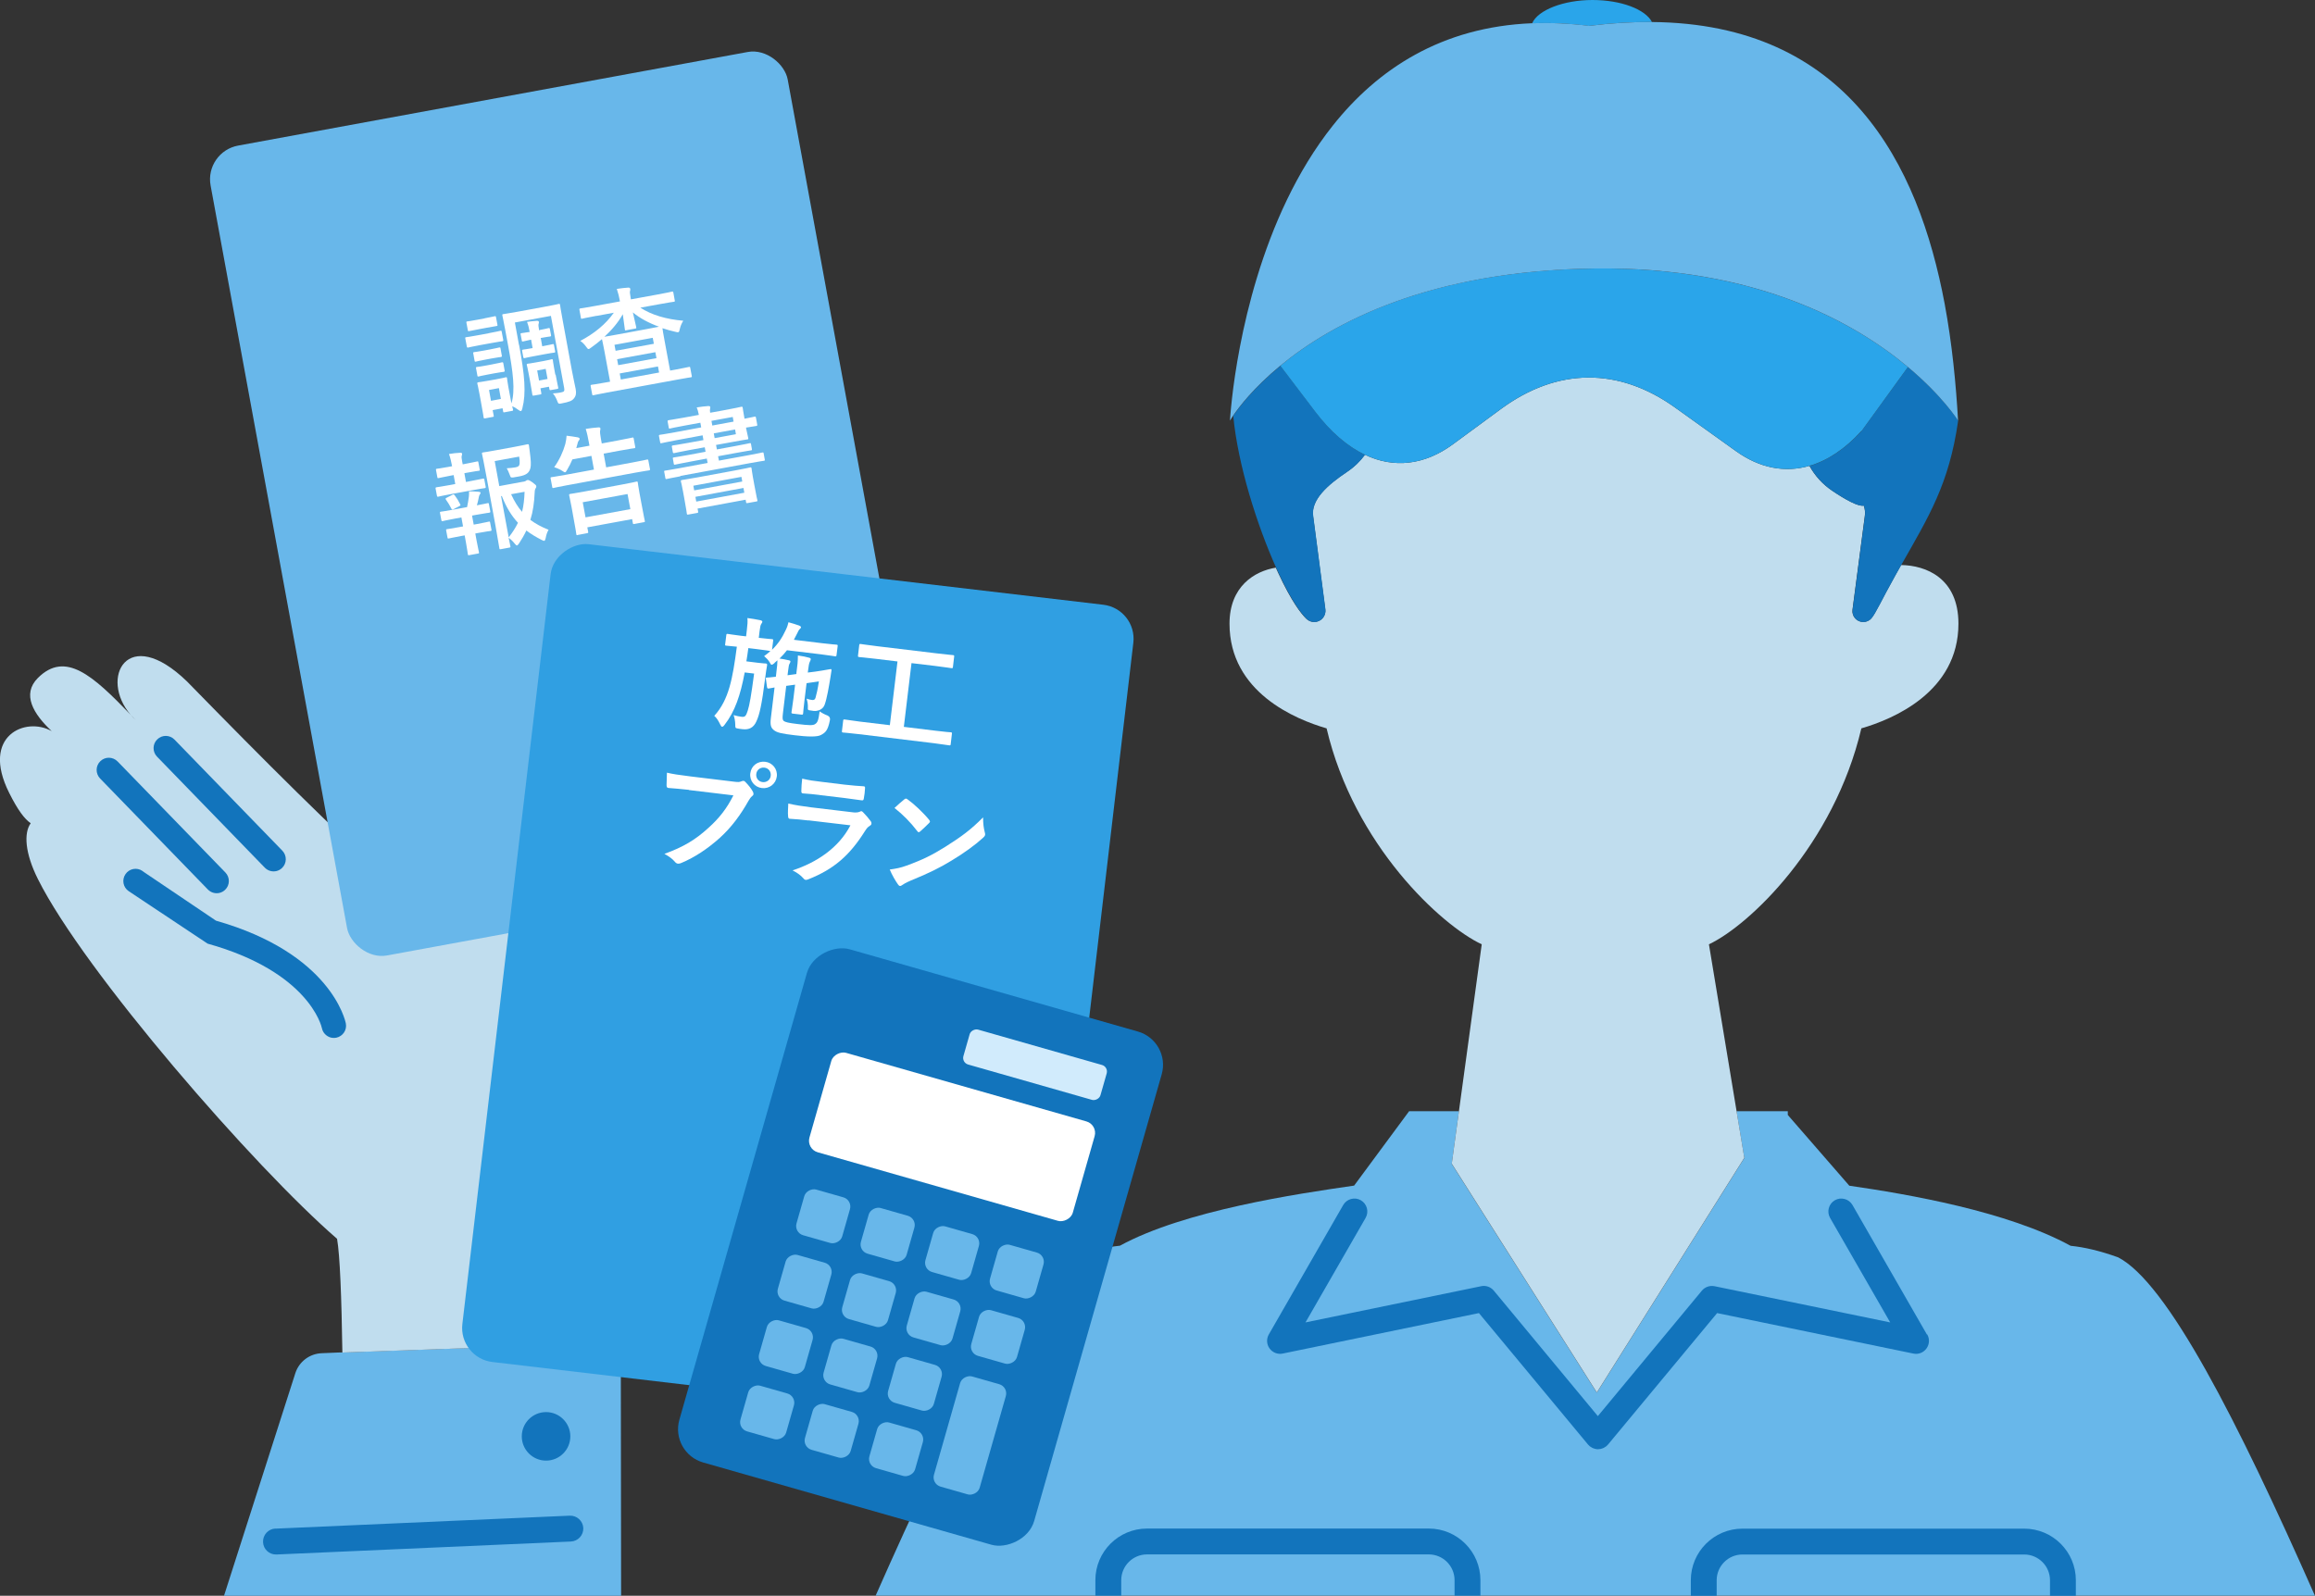
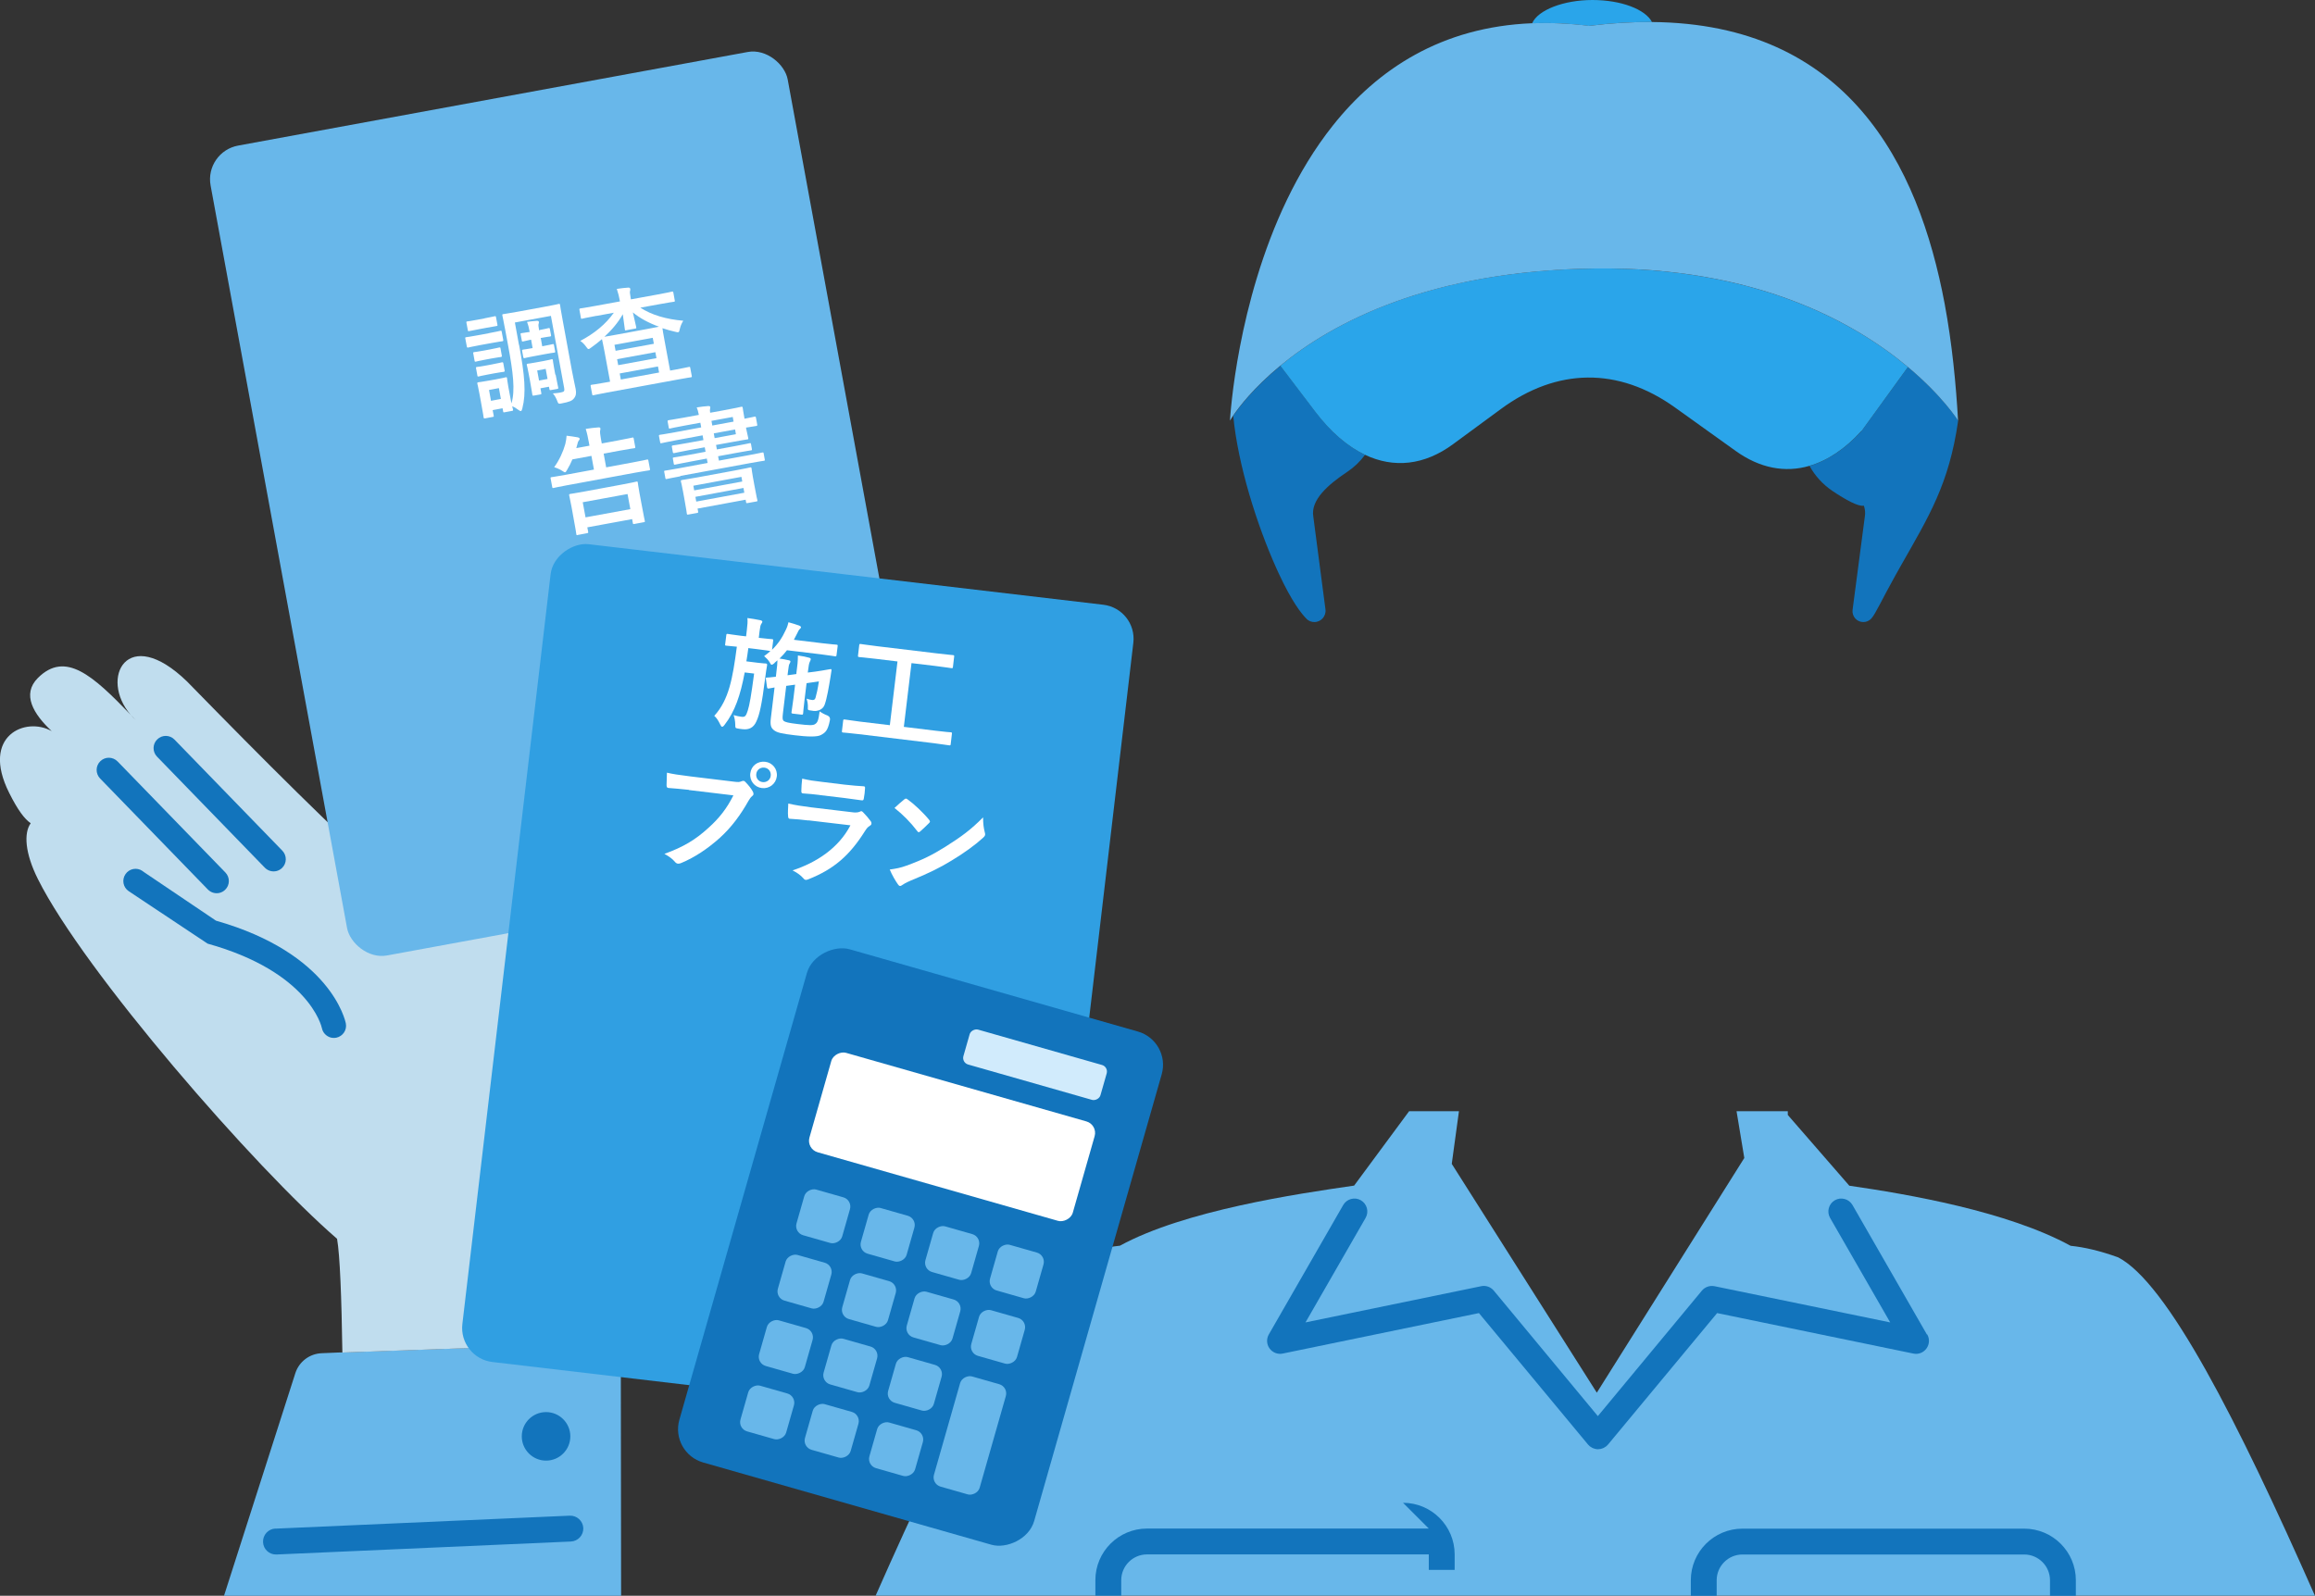
<svg xmlns="http://www.w3.org/2000/svg" id="_レイヤー_2" width="248.01" height="171" viewBox="0 0 248.01 171">
  <rect x="0" y="0" width="248.01" height="171" fill="#333333" stroke="none" />
  <defs>
    <style>.cls-1{fill:#fff;}.cls-2{fill:#1274bc;}.cls-3{fill:#309fe2;}.cls-4{fill:#68b7ea;}.cls-5{fill:#2aa5ea;}.cls-6{fill:#d1ebfc;}.cls-7{fill:#c0ddee;}</style>
  </defs>
  <g id="PC_x5F_本気のカビ対策">
    <path class="cls-4" d="M226.87,134.72c-1.89-.68-3.56-1.07-5.04-1.22-6.78-3.7-17.37-5.52-23.71-6.44l-6.59-7.58v-.4h-5.49l.83,5.01-15.8,25.15-15.54-24.52.77-5.64h-5.34l-5.89,7.97c-6.11.88-18.17,2.66-25.09,6.44-1.48.15-3.15.55-5.04,1.22-5.3,2.69-12.88,17.59-21.13,36.28h154.19c-8.26-18.7-15.83-33.6-21.13-36.28Z" />
    <path class="cls-4" d="M34.47,145.01c-1.3.05-2.43.9-2.83,2.14l-7.64,23.85h42.54l-.03-23.94c0-1.75-1.45-3.14-3.19-3.08l-1.36.05-2.45.09-.6.02-19.4.69-2.83.1h-.31s-1.9.08-1.9.08Z" />
-     <path class="cls-2" d="M153.07,163.8h-30.19c-3.05,0-5.53,2.48-5.53,5.53v1.66h2.77v-1.66c0-1.52,1.24-2.76,2.76-2.76h30.19c1.52,0,2.76,1.24,2.76,2.76v1.66h2.77v-1.66c0-3.05-2.48-5.53-5.53-5.53Z" />
+     <path class="cls-2" d="M153.07,163.8h-30.19c-3.05,0-5.53,2.48-5.53,5.53v1.66h2.77v-1.66c0-1.52,1.24-2.76,2.76-2.76h30.19v1.66h2.77v-1.66c0-3.05-2.48-5.53-5.53-5.53Z" />
    <path class="cls-2" d="M222.39,169.34c0-3.05-2.48-5.53-5.53-5.53h-30.19c-3.05,0-5.53,2.48-5.53,5.53v1.66h2.77v-1.66c0-1.52,1.24-2.76,2.76-2.76h30.19c1.52,0,2.76,1.24,2.76,2.76v1.66h2.77v-1.66Z" />
    <path class="cls-2" d="M206.43,143l-7.97-13.87c-.38-.66-1.23-.89-1.89-.51-.66.38-.89,1.23-.51,1.89l6.44,11.2-18.82-3.88c-.5-.1-1.02.08-1.35.47l-11.15,13.45-11.15-13.45c-.33-.39-.85-.58-1.35-.47l-18.82,3.88,6.44-11.2c.38-.66.15-1.51-.51-1.89-.66-.38-1.51-.15-1.89.51l-7.97,13.87c-.27.47-.24,1.06.08,1.5.32.44.87.66,1.4.55l21.03-4.34,11.69,14.09s.04.03.05.05c.04.04.08.09.13.13,0,0,.02.01.03.02.02.02.05.04.08.05.05.04.11.07.16.1.03.01.06.03.09.04.06.03.12.05.18.06.03,0,.05.01.08.02.09.02.18.03.27.03,0,0,0,0,0,0s0,0,0,0c.09,0,.18-.01.27-.03.03,0,.05-.01.08-.02.06-.02.12-.04.18-.06.03-.01.06-.03.09-.04.06-.03.11-.06.16-.1.03-.02.05-.03.08-.05,0,0,.02-.01.03-.02.05-.04.09-.09.13-.13.02-.02.04-.03.05-.05l11.69-14.09,21.03,4.34c.54.11,1.08-.1,1.4-.55.32-.44.35-1.03.08-1.5Z" />
    <path class="cls-2" d="M29.49,163.81l31.55-1.39c.76-.03,1.41.56,1.45,1.32.03.77-.56,1.41-1.32,1.45l-31.55,1.39s-.04,0-.06,0c-.74,0-1.35-.58-1.38-1.33-.03-.77.56-1.41,1.32-1.45Z" />
    <circle class="cls-2" cx="58.5" cy="153.92" r="2.6" />
    <path class="cls-7" d="M58.91,144.14l.6-.02c-.83-5.05-1.42-8.74-1.52-9.69,4.92-26.29-3.61-37.93-12.67-46.98-5.8-5.82-8.24,2.65-1.63,8.77-8.84-8.17-14.99-14.33-23.66-23.2-6.41-6.21-9.42-.34-6.03,3.58.18.19.37.38.55.58-.2-.19-.38-.38-.55-.58-4.04-4.2-6.99-6.89-9.94-3.95-1.75,1.75-.49,3.85,1.48,5.7-2.76-1.59-7.64.46-4.56,6.61.94,1.88,1.65,2.8,2.31,3.26-.75,1.03-.63,3.18.77,5.98,4.96,9.93,23.23,30.92,32.05,38.55.31,1.74.48,6.33.57,12.19l2.83-.1,19.4-.69Z" />
    <path class="cls-2" d="M15.24,93.33l7.9,5.33c12.31,3.5,13.85,10.71,13.91,11.01.14.71-.32,1.38-1.02,1.53-.21.04-.42.03-.61-.02-.45-.13-.83-.5-.93-.99-.05-.25-1.43-6.05-12.25-9.07l-8.45-5.62c-.6-.4-.76-1.22-.35-1.82.4-.6,1.22-.76,1.82-.35Z" />
    <path class="cls-2" d="M10.75,81.57c.52-.51,1.34-.49,1.85.03l11.55,11.9c.5.52.49,1.35-.03,1.85-.35.34-.83.44-1.26.32-.22-.06-.42-.18-.59-.35l-11.55-11.9c-.5-.52-.49-1.35.03-1.85Z" />
    <path class="cls-2" d="M28.96,93.33c-.22-.06-.42-.18-.59-.35l-11.55-11.9c-.5-.52-.49-1.35.03-1.85.52-.51,1.35-.49,1.85.03l11.55,11.9c.5.52.49,1.35-.03,1.85-.35.34-.83.44-1.26.32Z" />
-     <path class="cls-7" d="M203.66,60.56c-.21.37-.42.75-.64,1.14-1.49,2.67-2.09,4.04-2.55,4.57-.22.25-.53.38-.86.38h0c-.7,0-1.24-.61-1.15-1.31l1.31-9.98c.07-.4.03-.8-.1-1.18-.6.12-1.98-.65-3.35-1.57-1.06-.71-1.89-1.63-2.47-2.69-2.63.76-5.33.25-7.88-1.58l-6.52-4.67c-6.06-4.34-12.63-4.28-18.67.17l-5.1,3.75c-3.08,2.27-6.36,2.62-9.46,1.14-.52.71-1.16,1.33-1.93,1.84-2.02,1.35-3.93,3-3.61,4.8l1.3,9.93c.09.72-.46,1.35-1.19,1.35-.31,0-.61-.12-.84-.34-.54-.52-1.58-1.82-3.02-4.93-.08-.18-.17-.36-.25-.55-2.29.37-4.96,2.02-4.96,6,0,7.35,7.08,10.26,10.4,11.22,2.94,12.54,12.33,21.14,16.62,23.14l-2.44,17.87-.77,5.64,15.54,24.52,15.8-25.15-.83-5.01-2.96-17.87c4.28-2,13.38-10.61,16.33-23.14,3.32-.96,10.4-3.87,10.4-11.22,0-4.88-3.48-6.25-6.15-6.28Z" />
    <path class="cls-2" d="M204.4,39.33l-4.96,6.85c-1.76,1.93-3.65,3.18-5.58,3.75.58,1.05,1.41,1.98,2.47,2.69,1.37.92,2.75,1.69,3.35,1.57.13.39.17.78.1,1.18l-1.31,9.98c-.09.69.45,1.31,1.15,1.31h0c.33,0,.64-.14.86-.38.47-.53,1.06-1.9,2.55-4.57.22-.39.43-.77.64-1.14,2.96-5.22,5.14-8.69,6.11-15.49,0,0-1.63-2.61-5.37-5.74Z" />
    <path class="cls-2" d="M139.97,66.32c.23.22.52.34.84.34.72,0,1.28-.64,1.19-1.35l-1.3-9.93c-.32-1.8,1.59-3.45,3.61-4.8.76-.51,1.41-1.13,1.93-1.84-1.86-.88-3.65-2.42-5.3-4.59l-3.76-4.95c-2.86,2.35-4.43,4.43-5.06,5.36.5,5.29,2.56,11.74,4.6,16.29.08.18.17.37.25.55,1.44,3.11,2.48,4.4,3.02,4.93Z" />
    <path class="cls-5" d="M170.25,2.77c2.39-.3,4.63-.43,6.73-.41-.71-1.36-3.3-2.36-6.38-2.36s-5.85,1.07-6.46,2.5c1.92-.08,3.95,0,6.11.28Z" />
    <path class="cls-5" d="M199.44,46.18l4.96-6.85c-5.7-4.77-16.29-10.75-33.46-10.56-17.79.2-28.22,5.83-33.78,10.42l3.76,4.95c1.65,2.17,3.44,3.7,5.3,4.59,3.11,1.48,6.39,1.13,9.46-1.14l5.1-3.75c6.04-4.45,12.61-4.51,18.67-.17l6.52,4.67c2.56,1.83,5.26,2.35,7.88,1.58,1.93-.56,3.82-1.81,5.58-3.75Z" />
    <path class="cls-4" d="M208.33,32.53c-1.4-7.44-3.99-14.99-8.92-20.68-4.86-5.61-11.97-9.4-22.43-9.49-2.11-.02-4.34.11-6.73.41-2.16-.27-4.19-.35-6.11-.28-9.74.39-16.57,4.95-21.34,10.95-7.88,9.9-10.18,23.71-10.81,29.22-.17,1.52-.22,2.41-.22,2.41,0,0,.11-.19.33-.52.63-.93,2.21-3.01,5.06-5.36,5.57-4.59,16-10.21,33.78-10.42,17.17-.2,27.76,5.79,33.46,10.56,3.74,3.13,5.37,5.74,5.37,5.74-.22-3.88-.63-8.19-1.44-12.54Z" />
    <rect class="cls-4" x="29.35" y="9.86" width="62.86" height="88.24" rx="3.67" ry="3.67" transform="translate(-8.75 11.87) rotate(-10.41)" />
    <rect class="cls-3" x="41.36" y="73.95" width="88.24" height="62.86" rx="3.67" ry="3.67" transform="translate(-29.17 177.96) rotate(-83.29)" />
    <rect class="cls-2" x="70.02" y="113.87" width="57.19" height="39.53" rx="3.71" ry="3.71" transform="translate(-56.95 191.78) rotate(-74.07)" />
    <rect class="cls-1" x="96.45" y="107.16" width="11.08" height="29.34" rx="1.28" ry="1.28" transform="translate(-43.15 186.46) rotate(-74.07)" />
    <rect class="cls-4" x="83.65" y="134.81" width="5.09" height="5.09" rx="1.03" ry="1.03" transform="translate(-69.54 182.53) rotate(-74.07)" />
    <rect class="cls-4" x="81.65" y="141.81" width="5.09" height="5.09" rx="1.03" ry="1.03" transform="translate(-77.73 185.69) rotate(-74.07)" />
    <rect class="cls-4" x="79.65" y="148.82" width="5.09" height="5.09" rx="1.03" ry="1.03" transform="translate(-85.92 188.85) rotate(-74.07)" />
    <rect class="cls-4" x="85.65" y="127.8" width="5.09" height="5.09" rx="1.03" ry="1.03" transform="translate(-61.35 179.37) rotate(-74.07)" />
    <rect class="cls-4" x="90.56" y="136.78" width="5.09" height="5.09" rx="1.03" ry="1.03" transform="translate(-66.43 190.61) rotate(-74.07)" />
    <rect class="cls-4" x="88.56" y="143.78" width="5.09" height="5.09" rx="1.03" ry="1.03" transform="translate(-74.61 193.77) rotate(-74.07)" />
    <rect class="cls-4" x="86.56" y="150.79" width="5.09" height="5.09" rx="1.03" ry="1.03" transform="translate(-82.8 196.93) rotate(-74.07)" />
    <rect class="cls-4" x="92.56" y="129.77" width="5.09" height="5.09" rx="1.03" ry="1.03" transform="translate(-58.24 187.45) rotate(-74.07)" />
    <rect class="cls-4" x="97.47" y="138.75" width="5.09" height="5.09" rx="1.03" ry="1.03" transform="translate(-63.31 198.68) rotate(-74.07)" />
    <rect class="cls-4" x="95.47" y="145.76" width="5.09" height="5.09" rx="1.03" ry="1.03" transform="translate(-71.5 201.84) rotate(-74.07)" />
    <rect class="cls-4" x="93.47" y="152.76" width="5.09" height="5.09" rx="1.03" ry="1.03" transform="translate(-79.69 205) rotate(-74.07)" />
    <rect class="cls-4" x="99.47" y="131.74" width="5.09" height="5.09" rx="1.03" ry="1.03" transform="translate(-55.12 195.52) rotate(-74.07)" />
    <rect class="cls-4" x="104.38" y="140.72" width="5.09" height="5.09" rx="1.03" ry="1.03" transform="translate(-60.19 206.76) rotate(-74.07)" />
    <rect class="cls-4" x="106.38" y="133.72" width="5.09" height="5.09" rx="1.03" ry="1.03" transform="translate(-52 203.6) rotate(-74.07)" />
    <rect class="cls-4" x="97.77" y="151.28" width="12.28" height="5.09" rx="1.03" ry="1.03" transform="translate(-72.53 211.52) rotate(-74.07)" />
    <rect class="cls-6" x="108.94" y="106.46" width="3.89" height="15.27" rx=".73" ry=".73" transform="translate(-29.26 189.41) rotate(-74.07)" />
    <g id="_文字">
      <path class="cls-1" d="M82.96,71.07c-.15.12-.23.17-.3.16-.07,0-.12-.1-.23-.3-.17-.26-.36-.44-.57-.62.25-.18.48-.36.68-.55h-.03c-.07-.01-.41-.08-1.42-.2l-.92-.11c-.07.5-.13.97-.21,1.42l1.29.16c.57.07.71.06.79.07.13.02.15.05.14.18-.08.4-.13.83-.21,1.42-.36,2.84-.6,3.87-.93,4.59-.31.71-.82.93-1.49.85-.2-.02-.37-.04-.55-.08-.21-.04-.23-.05-.23-.39,0-.39-.09-.8-.18-1.04.34.09.56.15.85.18.38.05.48-.08.67-.67.19-.59.36-1.57.68-3.96l-1.01-.12c-.45,2.42-1.04,4.18-2.16,5.62-.11.15-.19.2-.26.2-.07,0-.12-.08-.2-.24-.2-.41-.38-.71-.64-.93,1.57-1.72,1.97-4,2.42-7.41-.78-.08-1.07-.1-1.14-.11-.12-.01-.13-.03-.11-.17l.12-.96c.02-.13.03-.14.15-.13.08,0,.41.08,1.43.2l.54.06.08-.67c.07-.58.1-.92.06-1.29.49.07.91.13,1.38.23.14.03.23.09.22.17-.01.09-.06.14-.12.24-.07.11-.12.29-.18.81l-.08.67c.99.12,1.33.13,1.41.14.13.02.14.03.13.16l-.12.98c.65-.63,1.09-1.3,1.47-2.12.16-.33.24-.59.29-.83.41.12.76.21,1.13.35.17.07.21.13.21.19,0,.07-.05.11-.1.16-.12.11-.21.27-.31.5l-.35.68,3.06.37c1.07.13,1.43.14,1.5.15.13.02.14.03.13.16l-.12.96c-.02.13-.03.14-.16.13-.08,0-.43-.08-1.5-.21l-3.65-.44c-.24.31-.5.61-.8.89.34.05.63.1.97.18.15.02.2.08.2.14-.01.09-.04.14-.09.23-.07.1-.1.29-.16.77l-.06.47.95-.13v-.11c.11-.82.16-1.22.16-1.88.56.08.83.14,1.2.24.13.03.19.09.18.17-.01.09-.06.17-.1.26-.08.15-.13.4-.22,1.16l.8-.1c1.13-.16,1.54-.27,1.65-.27.08,0,.1.05.09.14-.03.17-.06.41-.11.72-.17,1.05-.38,2.29-.62,2.95-.18.49-.61.63-.9.67-.16.02-.4,0-.7-.06-.2-.02-.22-.07-.2-.31.01-.34-.04-.66-.14-.94.24.08.4.12.6.14.17.02.3-.03.36-.24.11-.38.23-.9.36-1.75l-1.32.19-.21,1.71c-.12.99-.15,1.45-.16,1.53-.02.13-.03.14-.18.13l-.94-.11c-.13-.02-.14-.06-.12-.19,0-.08.09-.51.21-1.5l.17-1.41-.95.13-.35,2.91c-.06.53-.06.71.07.84.18.14.51.22,1.51.34,1.24.15,1.65.16,1.87,0,.26-.17.35-.4.48-1.36.23.17.53.33.85.45q.32.15.25.5c-.23,1.16-.51,1.33-.95,1.58-.42.24-1.51.19-2.83.03-1.42-.17-1.9-.28-2.24-.56-.27-.23-.4-.48-.31-1.24l.4-3.32c-.42.07-.56.11-.61.11-.15.02-.17-.02-.2-.16l-.12-.88c-.02-.1,0-.12.12-.13.08,0,.36-.02.95-.09l.07-.62c.06-.46.09-.78.1-1.14l-.31.27Z" />
      <path class="cls-1" d="M91.99,78.67c-1.17-.14-1.58-.16-1.66-.17-.13-.02-.14-.03-.13-.16l.13-1.11c.02-.13.03-.14.16-.13.08,0,.48.08,1.66.23l3.18.38.82-6.83-2.32-.28c-1.28-.15-1.7-.18-1.78-.19-.13-.02-.14-.03-.13-.16l.13-1.11c.02-.13.03-.14.16-.13.08,0,.5.09,1.78.24l6.33.76c1.27.15,1.69.18,1.77.19.13.02.14.03.13.16l-.13,1.11c-.02.13-.03.14-.16.13-.08,0-.5-.09-1.76-.24l-2.52-.3-.82,6.83,3.36.41c1.17.14,1.58.17,1.66.17.13.02.14.03.13.16l-.13,1.11c-.02.13-.03.14-.16.13-.08,0-.48-.08-1.66-.23l-8.03-.97Z" />
      <path class="cls-1" d="M73.81,84.64c-.86-.1-1.61-.15-2.18-.2-.17,0-.21-.11-.22-.29,0-.27.02-.96.04-1.35.58.14,1.28.25,2.52.4l4.71.57c.4.05.54.04.74-.04.09-.04.17-.06.23-.05.08,0,.15.05.21.12.31.32.6.67.79,1.02.05.1.08.18.07.28,0,.08-.06.15-.16.23-.13.1-.22.23-.37.48-.83,1.48-1.81,2.83-3.07,3.97-1.29,1.16-2.7,2.1-4.12,2.69-.13.06-.25.09-.37.08-.11-.01-.22-.07-.31-.18-.27-.33-.67-.62-1.14-.87,2.04-.74,3.32-1.51,4.71-2.78,1.17-1.05,1.98-2.09,2.68-3.49l-4.76-.57ZM83.22,83.21c-.1.79-.8,1.33-1.59,1.24s-1.35-.79-1.25-1.58c.1-.82.8-1.33,1.59-1.24s1.35.79,1.25,1.58ZM81.02,82.94c-.05.45.24.82.68.87s.82-.24.87-.68c.05-.45-.24-.82-.68-.87s-.82.24-.87.68Z" />
      <path class="cls-1" d="M86.58,87.92c-.66-.08-1.32-.15-1.98-.18-.12-.01-.16-.1-.17-.28-.04-.34,0-.83.02-1.35.74.17,1.54.29,2.41.4l4.52.54c.22.03.49.03.72-.06.07-.05.13-.07.18-.06.07,0,.13.06.19.12.29.29.6.66.79.92.08.1.11.2.1.29,0,.08-.06.17-.17.23-.23.14-.34.28-.52.56-1.66,2.65-3.37,4.11-6.08,5.18-.11.04-.2.07-.27.06-.09-.01-.18-.07-.27-.19-.32-.36-.72-.61-1.14-.83,2.57-.84,4.94-2.4,6.2-4.83l-4.5-.53ZM87.81,85.19c-.59-.07-1.25-.14-1.81-.17-.13-.02-.16-.1-.15-.31,0-.28.04-.87.09-1.27.79.18,1.19.24,2.15.35l2.37.29c.86.1,1.56.15,2.08.18.12.01.15.08.13.23-.01.33-.06.7-.12,1.03-.03.22-.07.27-.27.24-.44-.05-1.05-.15-1.85-.25l-2.61-.31Z" />
      <path class="cls-1" d="M97.19,92.74c1.71-.64,2.63-1.09,4.09-2,1.76-1.11,2.75-1.85,4.04-3.15,0,.67.06,1.13.18,1.59.03.1.04.18.04.26-.01.12-.09.22-.26.37-.8.73-2.06,1.65-3.37,2.43-1.2.73-2.39,1.33-4.29,2.1-.64.28-.82.4-.96.5-.09.07-.17.11-.25.1-.07,0-.14-.07-.21-.17-.29-.41-.63-1-.88-1.59.69-.1,1.12-.17,1.86-.44ZM96.88,85.66c.06-.06.13-.09.2-.08.05,0,.1.04.16.09.63.44,1.63,1.37,2.29,2.17.07.09.1.15.1.2,0,.05-.04.1-.1.16-.23.24-.73.71-.94.89-.07.06-.12.09-.17.09-.05,0-.1-.05-.16-.13-.69-.91-1.55-1.78-2.43-2.47.33-.32.76-.68,1.05-.92Z" />
    </g>
    <g id="_調査">
      <path class="cls-1" d="M52.33,35.71c.91-.17,1.19-.24,1.27-.26.12-.02.13-.01.15.11l.16.84c.02.13.01.14-.1.17-.07.01-.36.04-1.27.21l-1.1.2c-.9.17-1.19.24-1.27.26-.12.02-.13.01-.16-.12l-.16-.84c-.02-.12-.01-.13.11-.15.07-.01.37-.04,1.27-.21l1.1-.2ZM51.91,34.11c.77-.14,1-.21,1.08-.22.12-.02.13-.01.15.11l.15.8c.02.12,0,.12-.11.14-.07.01-.31.05-1.08.19l-.75.14c-.77.14-1.01.2-1.08.21-.12.02-.13.02-.15-.09l-.15-.8c-.02-.12-.01-.13.11-.15.07-.01.31-.03,1.08-.18l.75-.14ZM52.46,37.45c.72-.13.93-.2,1-.21.13-.02.14-.01.16.09l.14.77c.02.12.01.13-.12.16-.07.01-.29.03-1.01.16l-.64.12c-.72.13-.93.2-1,.21-.12.02-.13.01-.15-.11l-.14-.77c-.02-.11,0-.12.11-.14.07-.01.29-.03,1.01-.16l.64-.12ZM52.75,39.04c.72-.13.93-.2,1-.21.13-.02.14-.01.17.1l.14.76c.02.12.01.13-.12.16-.07.01-.29.03-1.01.16l-.64.12c-.72.13-.93.2-1,.21-.12.02-.13.01-.15-.11l-.14-.76c-.02-.12-.01-.13.11-.15.07-.01.29-.03,1.01-.16l.64-.12ZM55.61,36.95c.61,3.29.77,5.18.35,6.81-.04.18-.08.27-.16.29-.06.01-.14-.04-.27-.13-.22-.17-.45-.31-.66-.38.06.23.08.3.09.34.02.12.01.13-.1.15l-.81.15c-.12.02-.13.01-.15-.11l-.06-.32-1.06.2.11.58c.02.12.01.13-.11.15l-.8.15c-.13.02-.14.02-.17-.1-.02-.08-.02-.27-.3-1.74l-.14-.76c-.14-.75-.21-1.03-.23-1.11-.02-.12-.01-.13.12-.16.07-.01.32-.03,1.08-.17l.74-.13c.77-.14,1.02-.21,1.1-.23.11-.02.12,0,.14.11.01.07.04.36.14.92l.33,1.77c.43-1.4.17-3.37-.36-6.23l-.28-1.51c-.19-1.06-.32-1.6-.33-1.68-.02-.12-.01-.13.11-.15.08-.02.46-.06,1.55-.26l2.83-.52c1.09-.2,1.47-.29,1.54-.31.12-.02.13-.01.15.11.01.07.09.63.29,1.69l.98,5.34c.16.88.31,1.48.4,1.96.08.45.05.74-.18,1.02-.2.25-.43.37-1.38.55-.25.05-.3.03-.38-.19-.12-.34-.31-.69-.5-.89.35-.03.62-.05.96-.13.27-.05.3-.17.25-.46l-1.42-7.72-3.86.71.44,2.41ZM52.39,41.79l.21,1.16,1.06-.2-.21-1.16-1.06.2ZM57.83,35.36c.59-.11.86-.18.93-.2.12-.02.13-.01.15.11l.12.63c.02.12.01.13-.11.16-.07.01-.35.04-.94.15h-.05s.16.9.16.9l.14-.03c.61-.11.9-.19.97-.2.12-.02.13-.01.15.11l.12.65c.02.12.01.13-.11.15-.07.01-.37.04-.98.16l-1.34.25c-.46.08-.76.16-.81.17-.13.02-.14.01-.17-.1l-.12-.65c-.02-.12-.01-.13.12-.16.06-.01.36-.04.82-.13l.18-.03-.16-.89h-.07c-.44.09-.71.17-.79.18-.12.02-.12,0-.14-.11l-.12-.63c-.02-.12-.02-.13.09-.15.08-.02.36-.04.8-.12h.07s0-.04,0-.04c-.08-.45-.14-.69-.28-1.05.32-.04.74-.09,1.06-.11.12,0,.2.04.21.1.02.09,0,.16-.03.24-.03.1-.02.24.05.63v.04s.05,0,.05,0ZM59.53,40.16c.19,1.04.26,1.29.27,1.36.02.12.01.13-.11.16l-.68.12c-.12.02-.13.01-.15-.11l-.05-.25-.91.17.09.51c.02.12.01.13-.11.15l-.68.12c-.13.02-.15.01-.17-.1-.02-.08-.04-.33-.26-1.54l-.12-.64c-.12-.65-.19-.91-.21-.98-.02-.12-.01-.13.12-.16.07-.01.27-.02.88-.14l.77-.14c.62-.11.79-.17.87-.19.12-.02.13-.01.15.11.01.06.04.34.13.82l.13.71ZM57.55,39.7l.2,1.08.91-.17-.2-1.08-.91.17Z" />
      <path class="cls-1" d="M63.92,33.84c-1.09.2-1.47.29-1.54.31-.12.02-.13.01-.15-.1l-.15-.83c-.02-.13-.01-.14.1-.17.07-.01.46-.06,1.55-.26l2.68-.49v-.04c-.1-.52-.16-.79-.33-1.3.43-.07.81-.11,1.23-.14.12-.01.19.05.21.12.02.08,0,.15-.02.24-.03.1-.03.24.06.71l.03.19,2.85-.52c1.09-.2,1.47-.29,1.54-.31.12-.02.13-.01.16.12l.15.83c.02.11,0,.12-.11.14-.07.01-.46.06-1.55.26l-2.03.37c1.23.79,2.76,1.24,4.6,1.4-.17.27-.29.54-.37.88-.05.24-.07.33-.17.35-.06.01-.15,0-.29-.04-.49-.11-.95-.24-1.4-.39.02.17.08.56.21,1.25l.61,3.29.56-.1c1.03-.19,1.38-.28,1.46-.29.11-.02.12,0,.14.11l.16.85c.02.12.01.13-.09.15-.07.01-.43.06-1.46.25l-7.51,1.38c-1.03.19-1.38.28-1.46.29-.12.02-.13.01-.15-.11l-.16-.85c-.02-.12-.01-.13.11-.16.07-.01.43-.05,1.46-.24l.51-.09-.61-3.29c-.13-.72-.23-1.11-.26-1.27-.38.33-.77.63-1.15.9-.12.08-.19.15-.27.16-.08.02-.15-.06-.28-.25-.18-.26-.41-.48-.62-.62,1.51-.8,2.73-1.79,3.59-3.02l-1.84.34ZM67.09,35.4c-.12.02-.13.01-.15-.11-.05-.26-.11-.94-.22-1.62-.49.89-1.2,1.71-1.97,2.42.2-.04.62-.1,1.41-.25l3.09-.57c.72-.13,1.13-.21,1.35-.26-1.08-.39-2.05-.91-2.8-1.53.13.64.32,1.32.36,1.58.02.12.01.13-.11.15l-.96.18ZM65.83,36.95l.12.64,4.1-.75-.12-.64-4.1.75ZM70.33,38.38l-.12-.64-4.1.75.12.64,4.1-.75ZM70.61,39.92l-.12-.65-4.1.75.12.65,4.1-.75Z" />
-       <path class="cls-1" d="M48.77,51.85l-.17-.94-.32.06c-.91.17-1.21.25-1.28.26-.12.02-.13.01-.15-.11l-.14-.75c-.02-.11,0-.12.11-.14.07-.01.37-.04,1.29-.21l.32-.06v-.02c-.1-.5-.18-.88-.33-1.29.44-.07.84-.12,1.19-.13.13-.01.2.03.21.08.02.08,0,.15-.03.23-.04.12-.02.28.04.61l.06.32.26-.05c.91-.17,1.21-.25,1.28-.26.11-.02.12-.01.14.1l.14.75c.02.12.01.13-.09.15-.07.01-.37.04-1.29.21l-.26.05.17.94.4-.08c1.02-.19,1.34-.27,1.41-.28.12-.02.13-.01.16.12l.14.74c.02.12.01.13-.11.16-.07.01-.4.05-1.42.24l-2.14.39c-1,.18-1.33.27-1.38.28-.13.02-.15.01-.17-.1l-.14-.74c-.02-.13-.01-.14.12-.17.06-.01.4-.05,1.39-.23l.59-.11ZM49.61,56.42l-.18-.97-.61.11c-1,.18-1.33.27-1.38.28-.12.02-.13.01-.16-.12l-.14-.74c-.02-.12-.01-.13.11-.15.06-.01.4-.05,1.39-.23l1.4-.26c.08-.37.14-.75.19-1.11.02-.16.02-.35.02-.58.34,0,.71.02,1.04.05.12.01.18.04.19.1.01.06-.02.11-.06.16-.05.06-.09.16-.11.25-.07.36-.12.6-.22.94.78-.14,1.06-.22,1.14-.23.12-.02.13-.01.15.11l.14.74c.02.13.01.14-.1.17-.07.01-.4.05-1.41.23l-.44.08.18.97.32-.06c.93-.17,1.22-.25,1.29-.26.12-.02.13-.01.15.11l.14.74c.02.12.01.13-.11.15-.07.01-.37.04-1.3.21l-.32.06.14.77c.15.79.24,1.17.25,1.23.02.12.01.13-.11.15l-.93.17c-.12.02-.13.01-.15-.11-.01-.07-.06-.44-.2-1.24l-.14-.77-.39.07c-.93.17-1.23.25-1.3.26-.12.02-.13.01-.15-.11l-.14-.74c-.02-.12-.01-.13.11-.15.07-.01.38-.05,1.31-.22l.39-.07ZM48.63,54.55s-.09.04-.13.05c-.06.01-.12-.03-.15-.11-.19-.37-.37-.67-.57-.94-.08-.12-.06-.14.07-.21l.62-.32c.12-.06.16-.04.23.04.23.3.42.61.59.96.06.11.06.15-.08.22l-.58.3ZM56.03,51.63c.19-.04.27-.06.32-.11.05-.05.1-.07.17-.08.07-.01.17,0,.51.24.34.25.4.32.42.4.02.09,0,.15-.05.22-.08.12-.11.22-.12.49-.05,1.09-.18,2.03-.46,2.92.57.43,1.21.77,1.95,1.06-.14.23-.25.54-.31.89-.05.19-.08.28-.15.3-.05,0-.13-.03-.26-.09-.61-.31-1.15-.63-1.66-1.02-.22.47-.48.92-.79,1.39-.1.13-.15.2-.21.21-.07.01-.13-.06-.26-.21-.22-.28-.44-.47-.64-.61.11.56.18.86.19.91.02.11,0,.12-.11.14l-.91.17c-.13.02-.14.01-.16-.09-.02-.08-.14-.87-.43-2.49l-.94-5.12c-.3-1.63-.47-2.43-.49-2.51-.02-.12-.01-.13.12-.16.07-.01.54-.07,1.48-.25l1.91-.35c.95-.17,1.27-.26,1.34-.27.12-.02.17,0,.18.13.02.23.05.41.08.61.13.99.16,1.48.07,1.83-.14.5-.44.73-1.18.87-.2.04-.42.08-.63.11-.28.03-.29.03-.39-.25-.12-.33-.24-.58-.33-.73.35-.02.65-.05.94-.1.31-.06.41-.15.44-.4.02-.21,0-.48-.05-.75l-2.62.48.49,2.68,2.55-.47ZM54.49,57.59c.42-.53.75-1.05,1-1.57-.67-.72-1.25-1.64-1.73-2.87l-.08.02.82,4.43ZM54.76,52.97c.35.76.73,1.38,1.17,1.88.17-.66.24-1.36.27-2.15l-1.44.26Z" />
      <path class="cls-1" d="M60.8,51.99c-1.06.19-1.42.29-1.49.3-.12.02-.13.01-.15-.11l-.17-.9c-.02-.12-.01-.13.11-.15.07-.01.44-.06,1.5-.25l3.03-.56-.27-1.47-2.04.38c-.16.39-.35.76-.56,1.11-.09.16-.15.26-.21.27-.07.01-.16-.05-.31-.15-.28-.19-.62-.31-.87-.4.54-.73.96-1.65,1.19-2.47.08-.35.12-.59.14-.9.39.04.81.11,1.11.16.18.03.27.07.29.16.01.07-.04.14-.1.21-.07.09-.11.19-.14.36-.04.14-.07.29-.12.44l1.41-.26-.05-.28c-.12-.64-.19-1.01-.35-1.52.45-.07.96-.14,1.36-.16.12-.01.2.02.21.1.02.08,0,.15-.03.25-.02.14,0,.41.09.9l.09.47,1.67-.31c1.14-.21,1.54-.31,1.61-.32.11-.02.12,0,.14.11l.16.88c.02.12.01.13-.09.15-.07.01-.48.06-1.62.27l-1.67.31.27,1.47,2.86-.53c1.06-.19,1.42-.29,1.49-.3.13-.02.14-.02.17.1l.17.9c.02.12.01.13-.12.16-.07.01-.44.06-1.5.25l-7.2,1.33ZM61.89,57.34c-.12.02-.13.01-.15-.11-.01-.07-.04-.37-.34-1.96l-.16-.89c-.17-.9-.25-1.21-.26-1.29-.02-.12-.01-.13.11-.16.07-.01.49-.07,1.63-.28l3.83-.71c1.15-.21,1.55-.31,1.63-.33.12-.02.13-.01.15.11.01.07.05.4.18,1.12l.19,1.02c.29,1.59.37,1.88.38,1.96.02.11.01.12-.11.14l-1.02.19c-.12.02-.13.01-.15-.09l-.08-.43-4.8.88.09.47c.02.12.01.13-.12.16l-1.01.19ZM62.73,55.44l4.8-.88-.3-1.62-4.8.88.3,1.62Z" />
      <path class="cls-1" d="M72.89,51.04c-1.04.19-1.4.28-1.47.29-.11.02-.12,0-.14-.11l-.12-.65c-.02-.11-.01-.12.1-.14.07-.01.43-.06,1.48-.25l3.07-.57-.09-.47-1.77.33c-1.16.21-1.55.31-1.63.32-.11.02-.12,0-.14-.11l-.09-.51c-.02-.12-.01-.13.09-.15.08-.02.48-.06,1.64-.28l1.77-.33-.09-.48-1.65.3c-1.14.21-1.53.31-1.6.32-.13.02-.14.01-.17-.1l-.1-.56c-.02-.12-.01-.13.12-.16.07-.01.47-.06,1.61-.27l1.65-.3-.09-.51-2.8.52c-1.13.21-1.53.31-1.6.32-.12.02-.13.01-.15-.11l-.12-.63c-.02-.12-.01-.13.11-.16.07-.01.48-.06,1.61-.27l2.8-.52-.09-.5-1.59.29c-1.16.21-1.56.31-1.65.33-.12.02-.13.01-.15-.11l-.11-.61c-.02-.13-.01-.14.1-.17.08-.02.49-.07,1.65-.28l1.59-.29c-.08-.39-.14-.59-.23-.8.44-.07.84-.12,1.26-.15.1,0,.18.03.19.1.01.07,0,.12-.02.22-.01.08-.03.18.01.4l1.38-.25c1.26-.23,1.88-.37,1.95-.39.12-.02.13-.01.16.12.01.07.05.38.17,1.04l.02.12c.63-.12.99-.21,1.06-.22.13-.02.14-.01.17.12l.13.72c.02.12.01.13-.12.16-.07.01-.44.06-1.07.17v.07c.13.63.22.98.23,1.05.02.12.01.13-.11.15-.07.01-.7.1-1.96.34l-1.38.25.09.48,1.9-.35c1.15-.21,1.55-.31,1.62-.32.11-.02.12,0,.14.11l.09.51c.02.12.01.13-.09.15-.07.01-.48.07-1.63.28l-1.9.35.09.47,3.17-.58c1.04-.19,1.4-.28,1.47-.29.12-.02.13-.01.15.09l.12.65c.02.12.01.13-.11.15-.07.01-.43.06-1.48.25l-7.45,1.37ZM73.73,55.14c-.12.02-.13.01-.15-.11-.01-.07-.03-.31-.28-1.67l-.14-.76c-.12-.65-.19-.92-.21-.99-.02-.13-.01-.14.1-.17.08-.02.5-.07,1.65-.28l4.01-.74c1.15-.21,1.56-.31,1.65-.33.12-.02.13-.01.16.12.01.07.04.35.13.86l.16.88c.24,1.33.31,1.57.33,1.65.02.11,0,.12-.11.14l-.95.17c-.12.02-.13.01-.15-.09l-.05-.27-5.15.95.06.31c.02.12.01.13-.11.16l-.95.17ZM74.37,52.55l5.15-.95-.09-.5-5.15.95.09.5ZM79.74,52.8l-.09-.51-5.15.95.09.51,5.15-.95ZM76.22,45.1l.09.5,2.28-.42-.09-.5-2.28.42ZM78.75,46.02l-2.28.42.09.51,2.28-.42-.09-.51Z" />
    </g>
  </g>
</svg>